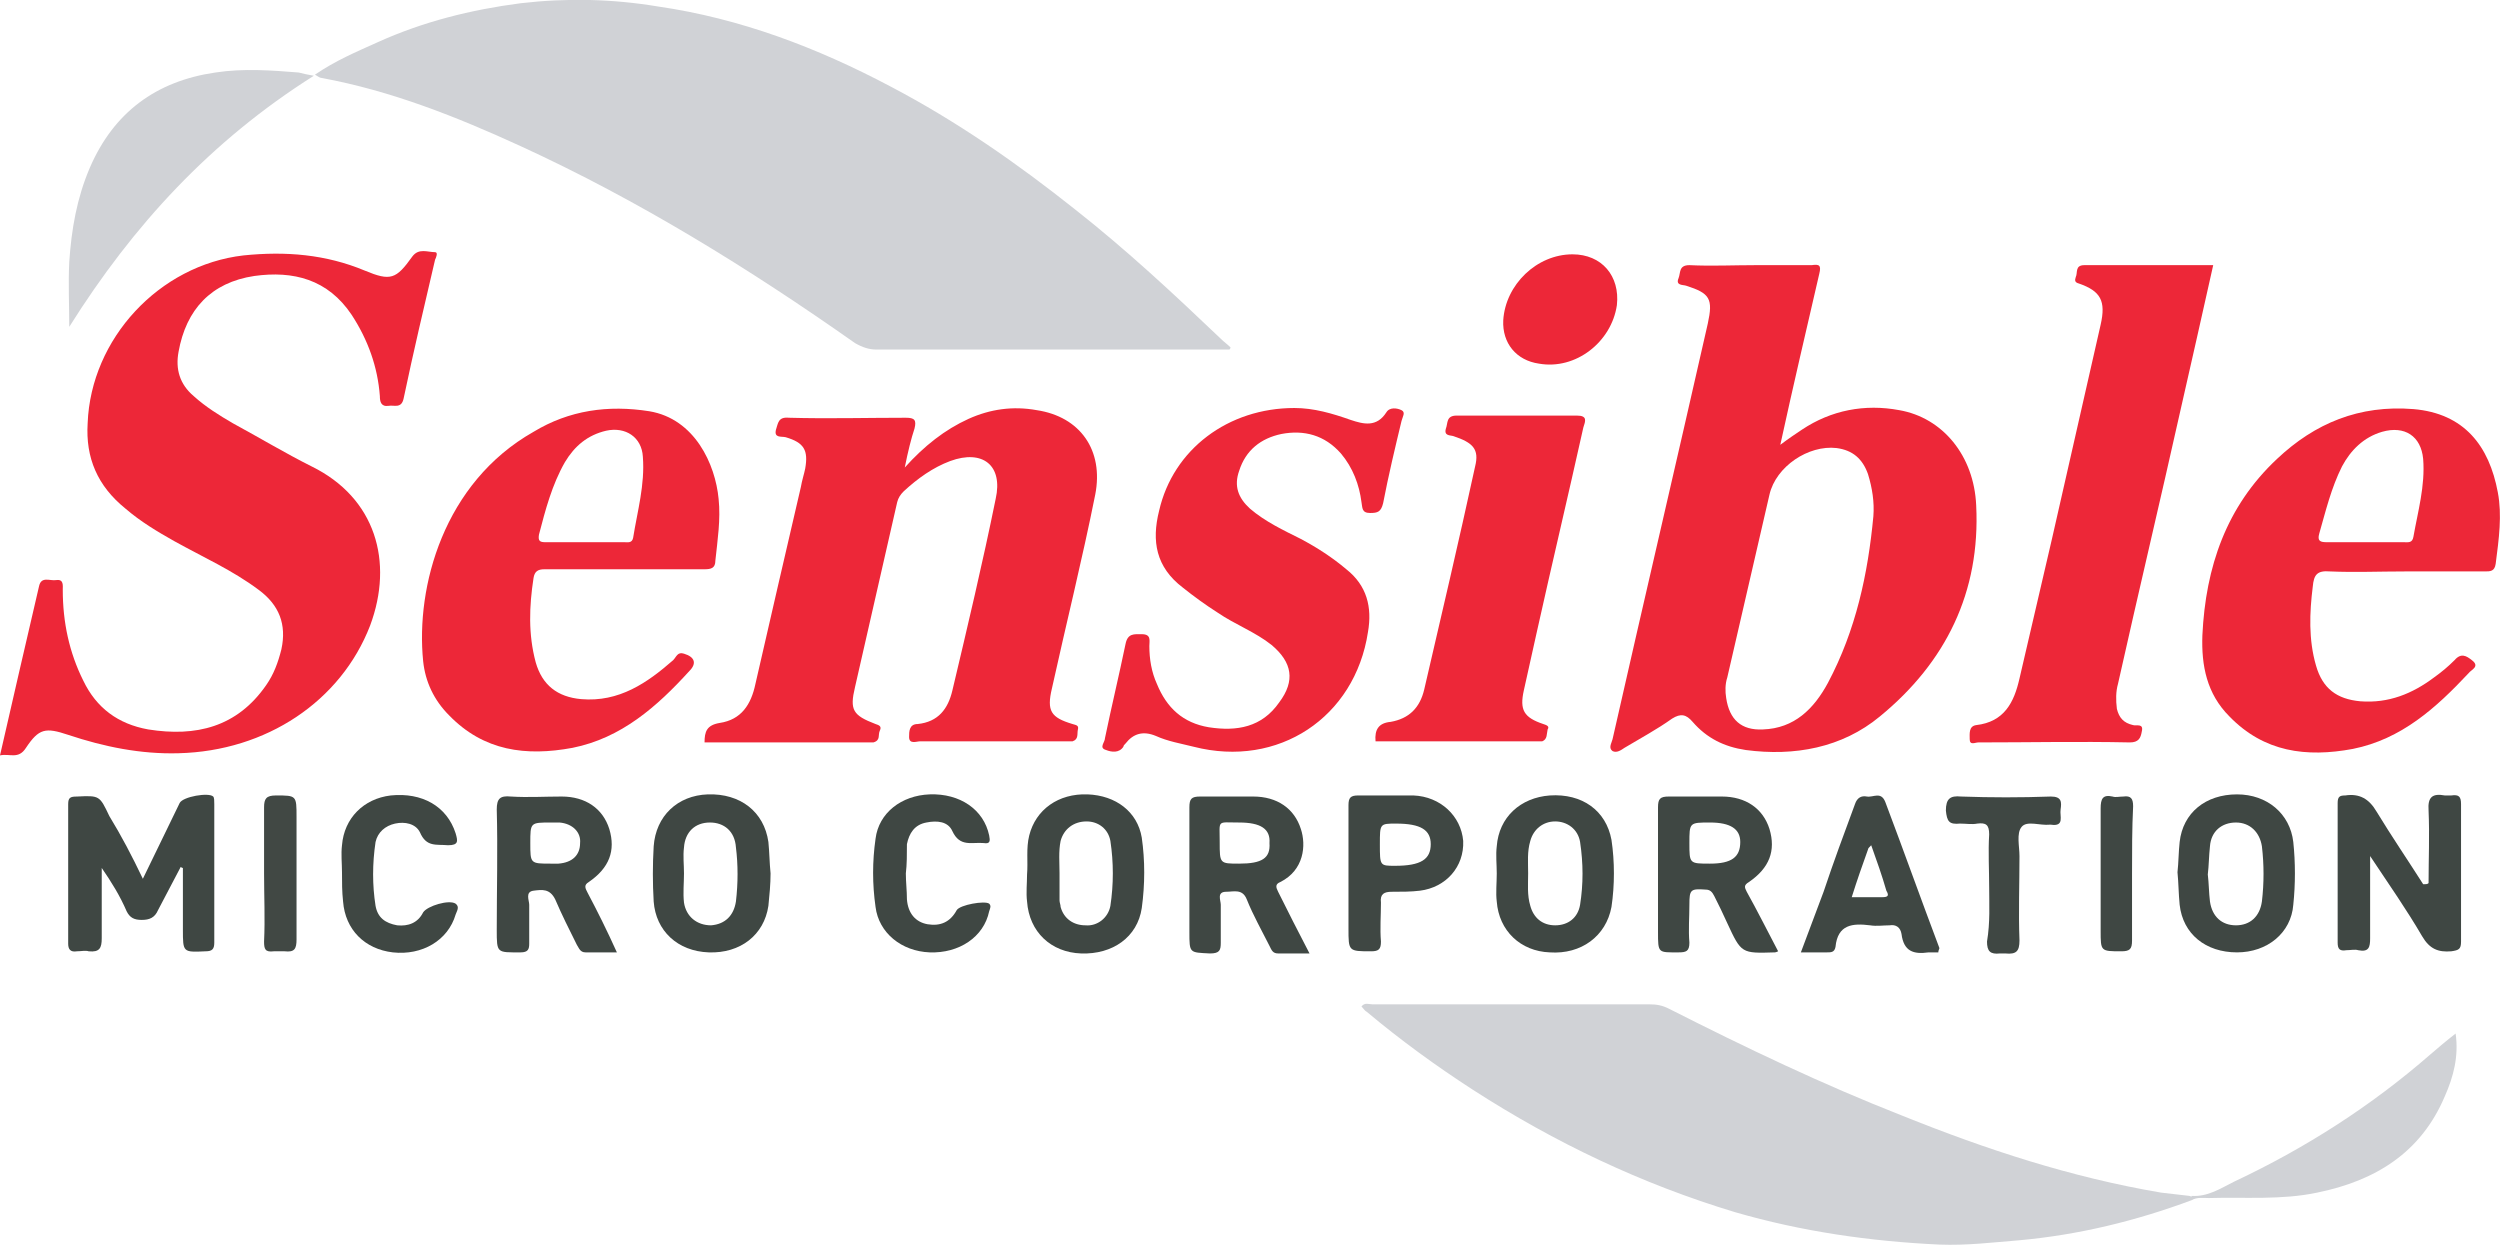
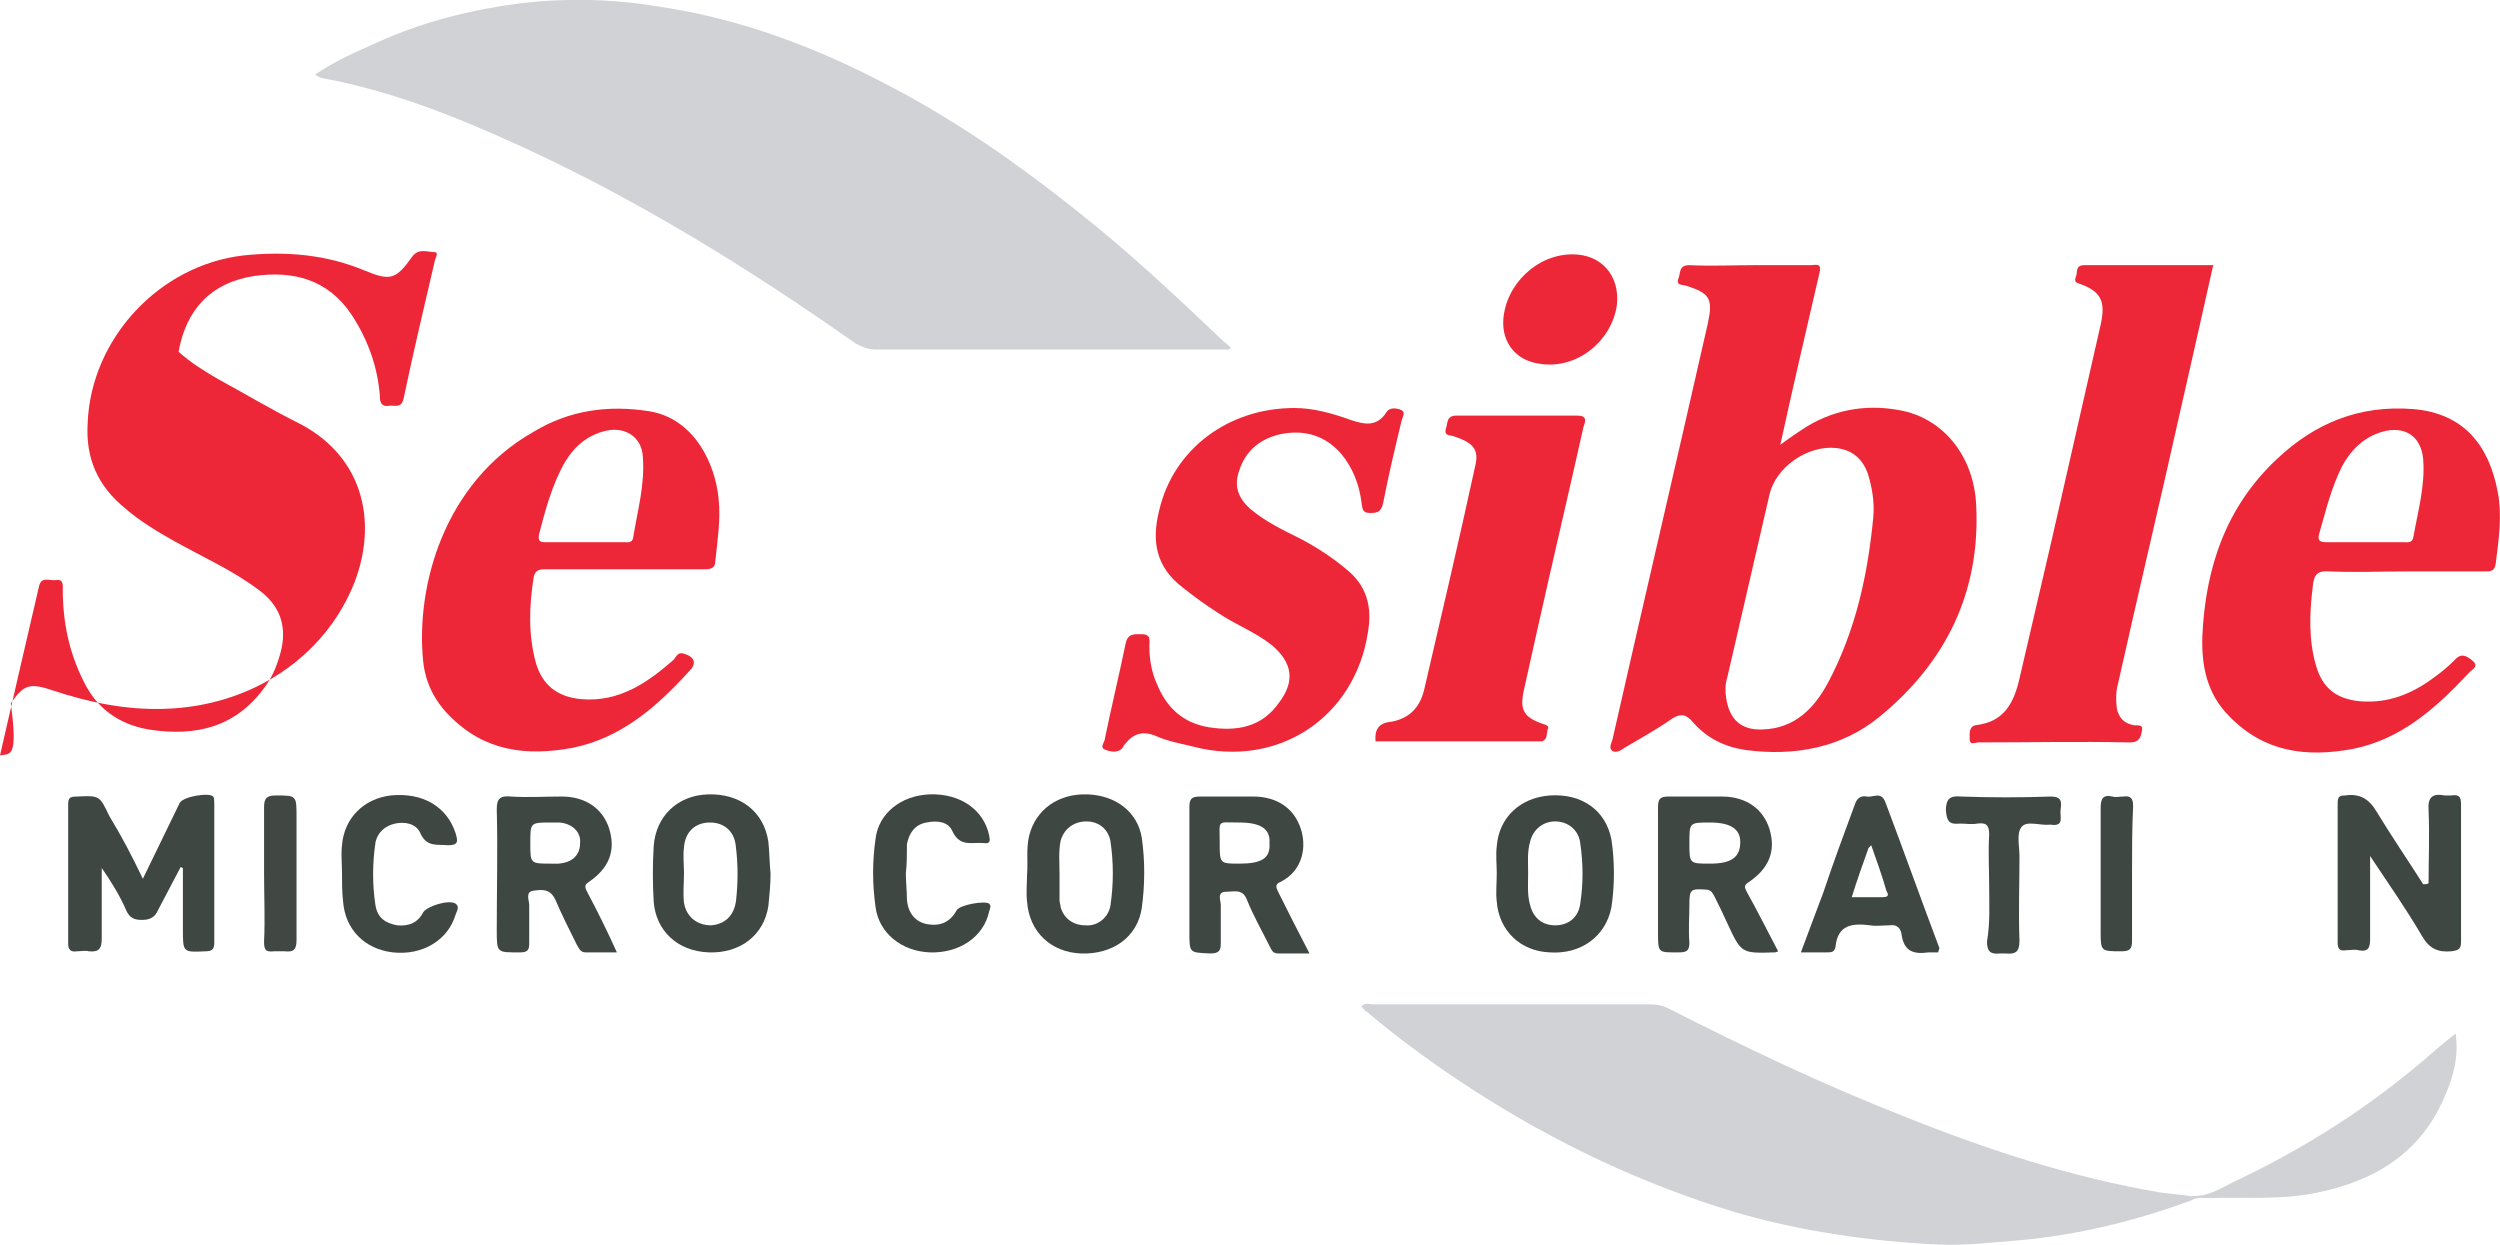
<svg xmlns="http://www.w3.org/2000/svg" version="1.2" baseProfile="tiny" id="Layer_1" x="0px" y="0px" viewBox="0 0 231 115" overflow="visible" xml:space="preserve">
  <path fill="#D0D2D6" d="M113.6,32.3c-0.3,0-0.7,0-1,0c-10.5,0-21.1,0-31.6,0c-0.7,0-1.3-0.2-2-0.6C69.2,24.8,59,18.5,48.1,13.5  c-5.9-2.7-11.9-5.1-18.4-6.3c-0.1,0-0.3-0.1-0.6-0.3c1.9-1.3,3.8-2.1,5.8-3c4.2-1.9,8.6-3,13.2-3.6c4.3-0.5,8.5-0.4,12.7,0.3  c7.6,1.1,14.7,3.8,21.5,7.4c6.1,3.2,11.7,7.1,17.1,11.4c4.7,3.7,9.1,7.8,13.4,11.9c0.3,0.3,0.6,0.5,0.9,0.8  C113.7,32.1,113.7,32.2,113.6,32.3z" />
  <path fill="#D0D2D6" d="M202.5,110.9c-5.1,1.9-10.4,3.2-15.9,3.7c-2.5,0.2-4.9,0.5-7.4,0.4c-6.4-0.3-12.7-1.2-18.9-3  c-8.6-2.6-16.6-6.4-24.2-11.3c-3.4-2.2-6.7-4.6-9.8-7.2c-0.2-0.1-0.3-0.3-0.5-0.5c0.3-0.4,0.7-0.2,1-0.2c8.5,0,17.1,0,25.6,0  c0.7,0,1.2,0.1,1.8,0.4c7.1,3.6,14.2,7,21.6,9.9c7.7,3.1,15.6,5.7,23.9,7.1c0.9,0.1,1.7,0.2,2.6,0.3  C202.7,110.6,202.7,110.7,202.5,110.9z" />
-   <path fill="#ED2738" d="M0,69.8c1.2-5.3,2.4-10.4,3.6-15.6c0.2-1,1-0.5,1.6-0.6c0.7-0.1,0.6,0.5,0.6,0.9c0,3,0.6,5.8,1.9,8.4  c1.2,2.5,3.2,4,6,4.5c4.4,0.7,8.2-0.2,10.9-4.1c0.7-1,1.1-2.1,1.4-3.3c0.5-2.3-0.2-4.1-2.1-5.5c-2.4-1.8-5.1-3-7.8-4.5  c-1.6-0.9-3.1-1.8-4.5-3c-2.6-2.1-3.7-4.7-3.5-7.9c0.3-7.8,6.6-14.6,14.4-15.5c3.9-0.4,7.6-0.1,11.2,1.4c2.4,1,2.9,0.8,4.4-1.3  c0.6-0.8,1.4-0.4,2.1-0.4c0.3,0,0.1,0.5,0,0.7c-1,4.3-2,8.5-2.9,12.8c-0.2,1-0.9,0.6-1.4,0.7c-0.7,0.1-0.8-0.4-0.8-0.9  c-0.2-2.7-1.1-5.2-2.6-7.5c-2.2-3.3-5.4-4.1-9-3.6c-4,0.6-6.3,3.1-7,7c-0.3,1.6,0.1,3,1.4,4.1c1.1,1,2.4,1.8,3.6,2.5  c2.4,1.3,4.9,2.8,7.3,4c5.9,2.9,7.6,8.8,5.4,14.7c-2.7,7-9.6,11.6-17.7,11.8c-3.5,0.1-6.9-0.6-10.2-1.7c-2.1-0.7-2.7-0.6-3.9,1.2  C1.7,70.2,0.9,69.6,0,69.8z" />
-   <path fill="#ED2738" d="M83.6,43.2c1.8-2,3.7-3.5,5.9-4.5c2-0.9,4.1-1.2,6.3-0.8c4,0.6,6.2,3.7,5.4,7.8c-1.2,6-2.7,12-4,17.9  c-0.5,2.1-0.1,2.7,1.9,3.3c0.3,0.1,0.6,0.1,0.5,0.5c-0.1,0.4,0.1,0.9-0.5,1.1c-0.2,0-0.5,0-0.7,0c-4.5,0-8.9,0-13.4,0  c-0.3,0-1,0.3-1-0.4c0-0.5,0-1.2,0.8-1.2c1.9-0.2,2.8-1.4,3.2-3.1c1.4-5.9,2.8-11.8,4-17.7c0.7-3.1-1.2-4.6-4.2-3.5  c-1.6,0.6-3,1.6-4.3,2.8c-0.3,0.3-0.5,0.6-0.6,1c-1.3,5.7-2.6,11.4-3.9,17.1c-0.5,2.1-0.2,2.6,1.9,3.4c0.3,0.1,0.6,0.2,0.4,0.6  c-0.2,0.4,0.1,0.9-0.6,1.1c-0.1,0-0.2,0-0.4,0c-5,0-10.1,0-15.2,0c0-1,0.2-1.6,1.4-1.8c2-0.3,2.9-1.7,3.3-3.6  C71.2,57.1,72.6,51,74,45c0.1-0.6,0.3-1.2,0.4-1.7c0.3-1.7-0.1-2.4-1.8-2.9c-0.4-0.1-1.1,0.1-0.9-0.7c0.2-0.6,0.2-1.2,1.2-1.1  c3.6,0.1,7.2,0,10.8,0c0.8,0,1,0.2,0.8,1C84.2,40.5,83.9,41.7,83.6,43.2z" />
+   <path fill="#ED2738" d="M0,69.8c1.2-5.3,2.4-10.4,3.6-15.6c0.2-1,1-0.5,1.6-0.6c0.7-0.1,0.6,0.5,0.6,0.9c0,3,0.6,5.8,1.9,8.4  c1.2,2.5,3.2,4,6,4.5c4.4,0.7,8.2-0.2,10.9-4.1c0.7-1,1.1-2.1,1.4-3.3c0.5-2.3-0.2-4.1-2.1-5.5c-2.4-1.8-5.1-3-7.8-4.5  c-1.6-0.9-3.1-1.8-4.5-3c-2.6-2.1-3.7-4.7-3.5-7.9c0.3-7.8,6.6-14.6,14.4-15.5c3.9-0.4,7.6-0.1,11.2,1.4c2.4,1,2.9,0.8,4.4-1.3  c0.6-0.8,1.4-0.4,2.1-0.4c0.3,0,0.1,0.5,0,0.7c-1,4.3-2,8.5-2.9,12.8c-0.2,1-0.9,0.6-1.4,0.7c-0.7,0.1-0.8-0.4-0.8-0.9  c-0.2-2.7-1.1-5.2-2.6-7.5c-2.2-3.3-5.4-4.1-9-3.6c-4,0.6-6.3,3.1-7,7c1.1,1,2.4,1.8,3.6,2.5  c2.4,1.3,4.9,2.8,7.3,4c5.9,2.9,7.6,8.8,5.4,14.7c-2.7,7-9.6,11.6-17.7,11.8c-3.5,0.1-6.9-0.6-10.2-1.7c-2.1-0.7-2.7-0.6-3.9,1.2  C1.7,70.2,0.9,69.6,0,69.8z" />
  <path fill="#ED2738" d="M204.5,24.5c-1,4.5-2,8.9-3,13.3c-1.9,8.5-3.9,16.9-5.8,25.4c-0.2,0.7-0.2,1.5-0.1,2.3  c0.2,0.8,0.6,1.3,1.5,1.5c0.3,0.1,1-0.2,0.8,0.6c-0.1,0.6-0.3,1-1.1,1c-4.7-0.1-9.3,0-14,0c-0.3,0-0.8,0.3-0.8-0.3  c0-0.5-0.1-1.2,0.6-1.3c2.6-0.3,3.5-2.1,4-4.3c1-4.3,2-8.6,3-12.9c1.5-6.6,3-13.2,4.5-19.8c0.5-2.2,0-3.1-2-3.8  c-0.4-0.1-0.4-0.3-0.3-0.6c0.2-0.4-0.1-1.1,0.8-1.1c1,0,1.9,0,2.9,0C198.3,24.5,201.4,24.5,204.5,24.5z" />
  <path fill="#ED2738" d="M119.6,37.7c1.8,0,3.5,0.5,5.2,1.1c1.2,0.4,2.4,0.7,3.3-0.7c0.3-0.5,1-0.4,1.4-0.2c0.4,0.2,0.1,0.6,0,1  c-0.6,2.5-1.2,5-1.7,7.6c-0.2,0.8-0.5,0.9-1.2,0.9c-0.8,0-0.7-0.5-0.8-1c-0.2-1.6-0.8-3.2-1.9-4.5c-1.5-1.7-3.4-2.2-5.5-1.8  c-1.9,0.4-3.3,1.5-3.9,3.4c-0.5,1.4-0.1,2.5,1,3.5c1.4,1.2,3.1,2,4.7,2.8c1.5,0.8,2.9,1.7,4.2,2.8c1.9,1.5,2.4,3.5,2,5.8  c-1.2,7.9-8.3,12.6-16.1,10.6c-1.2-0.3-2.4-0.5-3.5-1c-1.2-0.5-2.1-0.2-2.8,0.7c-0.1,0.1-0.2,0.2-0.2,0.3c-0.4,0.6-1.1,0.5-1.6,0.3  c-0.7-0.2-0.1-0.7-0.1-1.1c0.6-2.9,1.3-5.8,1.9-8.7c0.2-1,0.8-0.9,1.5-0.9c0.9,0,0.7,0.6,0.7,1.1c0,1.2,0.2,2.4,0.7,3.5  c0.9,2.2,2.4,3.6,4.8,4c2.6,0.4,4.9,0,6.5-2.3c1.5-2,1.2-3.7-0.7-5.3c-1.5-1.2-3.4-1.9-5-3c-1.1-0.7-2.2-1.5-3.2-2.3  c-2.5-1.9-2.9-4.3-2.2-7.1C108.4,41.5,113.5,37.7,119.6,37.7z" />
  <path fill="#ED2738" d="M127.1,68.5c-0.1-1.1,0.3-1.7,1.4-1.8c1.7-0.3,2.7-1.3,3.1-3c1.6-6.9,3.2-13.7,4.7-20.6  c0.4-1.6-0.2-2.2-2-2.8c-0.3-0.1-0.9,0-0.7-0.7c0.2-0.5,0-1.2,1-1.2c3.7,0,7.4,0,11.1,0c1,0,0.8,0.5,0.6,1.1  c-1.4,6.3-2.9,12.6-4.3,18.9c-0.4,1.8-0.8,3.6-1.2,5.4c-0.4,1.8,0,2.5,1.8,3.1c0.3,0.1,0.6,0.2,0.4,0.5c-0.1,0.4,0,0.9-0.5,1.1  c-0.1,0-0.2,0-0.2,0C137.2,68.5,132.1,68.5,127.1,68.5z" />
-   <path fill="#D0D2D6" d="M29,7C19.5,13,12.3,20.8,6.4,30.2c0-2-0.1-4,0-6c0.2-3,0.7-5.9,1.9-8.7c2.2-5.1,6.1-8,11.6-8.8  c2.6-0.4,5.2-0.2,7.7,0C28,6.8,28.4,6.9,29,7z" />
  <path fill="#3F4743" d="M13.2,81.2c1.2-2.5,2.3-4.7,3.4-7c0.3-0.6,2.7-1,3.1-0.6c0.1,0.1,0.1,0.4,0.1,0.7c0,4.3,0,8.5,0,12.8  c0,0.6-0.2,0.8-0.8,0.8c-2.1,0.1-2.1,0.1-2.1-2c0-1.9,0-3.8,0-5.7c-0.1,0-0.2-0.1-0.2-0.1c-0.7,1.3-1.4,2.7-2.1,4  c-0.3,0.7-0.8,0.9-1.5,0.9c-0.7,0-1.1-0.2-1.4-0.8c-0.6-1.4-1.4-2.7-2.3-4c0,2.2,0,4.3,0,6.5c0,0.9-0.2,1.3-1.2,1.2  c-0.3-0.1-0.7,0-1.1,0c-0.6,0.1-0.8-0.2-0.8-0.7c0-4.3,0-8.6,0-12.9c0-0.6,0.2-0.7,0.8-0.7c2.1-0.1,2.1-0.1,3,1.8  C11.2,77.2,12.2,79.1,13.2,81.2z" />
  <path fill="#3F4743" d="M224.4,81.6c0-2.2,0.1-4.4,0-6.7c-0.1-1.3,0.4-1.6,1.5-1.4c0.2,0,0.4,0,0.6,0c0.7-0.1,0.9,0.1,0.9,0.8  c0,4.2,0,8.5,0,12.7c0,0.7-0.2,0.8-0.9,0.9c-1.2,0.1-2-0.2-2.7-1.4c-1.4-2.4-3-4.7-4.8-7.4c0,2.8,0,5.2,0,7.6c0,0.8-0.1,1.3-1.1,1.1  c-0.3-0.1-0.7,0-1.1,0c-0.6,0.1-0.8-0.1-0.8-0.7c0-4.3,0-8.6,0-12.9c0-0.6,0.2-0.7,0.7-0.7c1.3-0.2,2.2,0.3,2.9,1.5  c1.4,2.3,2.9,4.5,4.3,6.7C224.2,81.7,224.3,81.7,224.4,81.6z" />
  <path fill="#D0D2D6" d="M202.5,110.9c0-0.1,0-0.3,0-0.4c1.5,0.1,2.7-0.7,3.9-1.3c6.6-3.1,12.7-7,18.2-11.8c0.7-0.6,1.4-1.2,2.3-1.9  c0.3,2.1-0.2,4-1,5.8c-2.2,5.2-6.4,7.8-11.8,8.9c-3.3,0.7-6.7,0.4-10,0.5C203.6,110.7,203,110.6,202.5,110.9z" />
  <path fill="#ED2738" d="M145.3,23.5c2.7,0,4.4,2,4.1,4.7c-0.5,3.4-3.8,6-7.2,5.4c-2.1-0.3-3.4-1.9-3.3-4  C139.1,26.3,142,23.5,145.3,23.5z" />
  <path fill="#3F4743" d="M83.7,80.7c0,0.8,0.1,1.6,0.1,2.4c0.1,1.3,0.8,2.1,1.9,2.3c1.2,0.2,2.1-0.2,2.7-1.3c0.3-0.5,2.6-0.9,3-0.6  c0.2,0.2,0.1,0.4,0,0.7c-0.5,2.4-2.8,3.9-5.5,3.8c-2.6-0.1-4.7-1.8-5-4.2c-0.3-2.1-0.3-4.2,0-6.3c0.3-2.4,2.4-4,5-4.1  c2.8-0.1,5,1.4,5.5,3.8c0.1,0.5,0.1,0.8-0.5,0.7c-1.1-0.1-2.2,0.4-2.9-1.1c-0.4-0.9-1.4-1-2.4-0.8c-1.1,0.2-1.6,1-1.8,2  C83.8,78.9,83.8,79.9,83.7,80.7z" />
  <path fill="#3F4743" d="M31.6,80.6c0-0.8-0.1-1.7,0-2.5c0.2-2.5,2-4.3,4.5-4.6c2.9-0.3,5.2,1,6,3.5c0.2,0.7,0.3,1.1-0.7,1.1  c-1.1-0.1-2,0.2-2.6-1.2c-0.4-0.8-1.4-1-2.3-0.8c-0.9,0.2-1.6,0.8-1.8,1.7c-0.3,2-0.3,4,0,5.9c0.2,1.1,0.9,1.6,2,1.8  c1,0.1,1.9-0.2,2.4-1.2c0.4-0.6,2.4-1.2,3-0.8c0.4,0.3,0.1,0.7,0,1c-0.7,2.4-3.1,3.8-5.8,3.5c-2.6-0.3-4.4-2.1-4.6-4.7  C31.6,82.4,31.6,81.5,31.6,80.6z" />
  <path fill="#3F4743" d="M183.8,82c0-1.6-0.1-3.3,0-4.9c0-0.9-0.3-1.1-1.1-1c-0.5,0.1-1,0-1.6,0c-1,0.1-1.2-0.2-1.3-1.2  c0-1.1,0.4-1.4,1.4-1.3c2.8,0.1,5.5,0.1,8.3,0c1,0,1,0.5,0.9,1.2c-0.1,0.6,0.4,1.6-0.9,1.4c0,0-0.1,0-0.1,0  c-0.9,0.1-2.1-0.4-2.6,0.2c-0.5,0.6-0.2,1.8-0.2,2.7c0,2.6-0.1,5.2,0,7.8c0,1-0.3,1.3-1.3,1.2c-0.2,0-0.3,0-0.5,0  c-0.9,0.1-1.2-0.2-1.2-1.1C183.9,85.2,183.8,83.6,183.8,82z" />
  <path fill="#414844" d="M24.4,80.7c0-2,0-4.1,0-6.1c0-0.8,0.2-1.1,1.1-1.1c1.9,0,1.9,0,1.9,2c0,3.8,0,7.6,0,11.3  c0,0.9-0.2,1.2-1.1,1.1c-0.3,0-0.6,0-1,0c-0.8,0.1-0.9-0.2-0.9-0.9C24.5,84.9,24.4,82.8,24.4,80.7z" />
  <path fill="#3F4743" d="M197,80.8c0,2,0,4.1,0,6.1c0,0.8-0.2,1-1,1c-1.9,0-1.9,0-1.9-1.9c0-3.8,0-7.6,0-11.3c0-0.9,0.2-1.3,1.1-1.1  c0.3,0.1,0.6,0,1,0c0.7-0.1,0.9,0.2,0.9,0.9C197,76.5,197,78.7,197,80.8z" />
  <path fill="#ED2738" d="M182.6,46.7c-0.2-4.6-3.1-8.1-7.1-8.8c-3.2-0.6-6.3,0-9,1.8c-0.6,0.4-1.2,0.8-2,1.4  c1.2-5.5,2.4-10.6,3.6-15.8c0.2-0.8,0-0.9-0.7-0.8c-1.7,0-3.4,0-5.2,0c-2,0-4.1,0.1-6.1,0c-1,0-0.8,0.7-1,1.2  c-0.3,0.7,0.4,0.6,0.7,0.7c2.2,0.7,2.5,1.2,2,3.5c-2.9,12.8-5.9,25.6-8.8,38.4c-0.1,0.4-0.4,0.8,0,1.1c0.4,0.2,0.8-0.1,1.1-0.3  c1.5-0.9,3-1.7,4.4-2.7c0.8-0.5,1.3-0.4,1.9,0.3c1.3,1.5,2.9,2.3,4.9,2.6c4.5,0.6,8.9-0.2,12.4-3.1C179.8,61.2,183,54.7,182.6,46.7z   M168.9,63.1c-1.3,2.4-3.1,4.2-6,4.3c-2,0.1-3.1-0.9-3.4-2.9c-0.1-0.6-0.1-1.3,0.1-1.9c1.3-5.6,2.6-11.3,3.9-16.9  c0.6-2.6,3.6-4.6,6.2-4.3c1.5,0.2,2.4,1,2.9,2.4c0.4,1.3,0.6,2.6,0.5,3.9C172.6,53,171.5,58.2,168.9,63.1z" />
  <path fill="#ED2738" d="M230.8,45.5c-0.8-4.3-3.1-7.3-7.8-7.7c-5-0.4-9.1,1.3-12.6,4.6c-4.7,4.4-6.6,10-6.9,16.3  c-0.1,2.8,0.4,5.4,2.5,7.5c3.2,3.3,7.1,3.8,11.4,3c4.5-0.9,7.7-3.8,10.7-7c0.2-0.3,1.1-0.6,0.3-1.2c-0.5-0.4-1-0.7-1.6,0  c-0.6,0.6-1.2,1.1-1.9,1.6c-2,1.5-4.2,2.4-6.8,2.2c-2.2-0.2-3.5-1.2-4.1-3.3c-0.7-2.4-0.6-4.9-0.3-7.3c0.1-1.1,0.4-1.5,1.6-1.4  c2.3,0.1,4.6,0,6.9,0c2.5,0,4.9,0,7.4,0c0.5,0,0.9,0,1-0.7C230.9,49.8,231.2,47.6,230.8,45.5z M223,49.6c-0.1,0.6-0.5,0.5-0.9,0.5  c-1.2,0-2.4,0-3.6,0c-1.2,0-2.3,0-3.5,0c-0.6,0-0.9-0.1-0.7-0.8c0.6-2.1,1.1-4.2,2.1-6.2c0.8-1.5,2-2.7,3.7-3.2  c2.1-0.6,3.6,0.4,3.8,2.5C224.1,44.9,223.4,47.3,223,49.6z" />
  <path fill="#ED2738" d="M66.4,46.1c-0.3-3.2-2.2-7.4-6.4-8.1c-3.8-0.6-7.4-0.1-10.7,1.9C41,44.6,38.4,54.2,39.1,61.1  c0.2,1.9,1,3.6,2.4,5c3.2,3.3,7.1,3.8,11.4,3c4.5-0.9,7.8-3.8,10.8-7.1c0.7-0.7,0.5-1.3-0.5-1.6c-0.6-0.2-0.7,0.3-1,0.6  c-2.4,2.1-5,3.9-8.5,3.6c-2.2-0.2-3.6-1.3-4.2-3.4c-0.7-2.6-0.6-5.2-0.2-7.8c0.1-0.6,0.4-0.8,1-0.8c2.5,0,4.9,0,7.4,0  c2.5,0,4.9,0,7.4,0c0.6,0,1-0.1,1-0.8C66.3,49.9,66.6,48,66.4,46.1z M58.5,49.7c-0.1,0.5-0.5,0.4-0.8,0.4c-1.2,0-2.5,0-3.7,0  c-1.2,0-2.4,0-3.6,0c-0.5,0-0.7-0.1-0.6-0.7c0.6-2.3,1.2-4.6,2.4-6.7c0.9-1.5,2.1-2.5,3.8-2.9c1.8-0.4,3.3,0.6,3.4,2.4  C59.6,44.8,58.9,47.2,58.5,49.7z" />
  <path fill="#3F4743" d="M118.1,82.4c-0.2-0.4-0.3-0.7,0.2-0.9c2.2-1.1,2.4-3.4,1.9-4.9c-0.6-1.9-2.2-3-4.4-3c-1.6,0-3.3,0-4.9,0  c-0.8,0-1,0.2-1,1c0,3.8,0,7.6,0,11.5c0,2,0,1.9,1.9,2c0.9,0,1-0.3,1-1c0-1.2,0-2.3,0-3.5c0-0.4-0.4-1.2,0.5-1.2  c0.7,0,1.5-0.3,1.9,0.7c0.6,1.5,1.4,2.9,2.1,4.3c0.2,0.4,0.3,0.7,0.8,0.7c0.9,0,1.8,0,2.9,0C119.9,86,119,84.2,118.1,82.4z   M114.5,79.8c-1.8,0-1.8,0-1.8-2c0-2.1-0.3-1.8,1.8-1.8c2,0,2.9,0.6,2.8,1.9C117.4,79.3,116.6,79.8,114.5,79.8z" />
  <path fill="#3F4743" d="M161.4,82.4c-0.2-0.4-0.3-0.6,0.2-0.9c1.9-1.3,2.5-2.9,1.9-4.9c-0.6-1.9-2.2-3-4.4-3c-1.6,0-3.3,0-4.9,0  c-0.8,0-1,0.2-1,1c0,3.8,0,7.7,0,11.5c0,2,0,1.9,1.9,1.9c0.7,0,1-0.1,1-0.9c-0.1-1.2,0-2.3,0-3.5c0-1.4,0.1-1.5,1.5-1.4  c0.4,0,0.6,0.2,0.8,0.6c0.4,0.8,0.8,1.6,1.2,2.5c1.3,2.8,1.3,2.8,4.4,2.7c0,0,0.1,0,0.3-0.1C163.3,86,162.4,84.2,161.4,82.4z   M158,79.8c-1.9,0-1.9,0-1.9-1.9c0-1.9,0-1.9,1.9-1.9c1.9,0,2.8,0.6,2.8,1.8C160.8,79.2,160,79.8,158,79.8z" />
  <path fill="#3F4743" d="M54.3,82.5c-0.2-0.4-0.4-0.7,0.1-1c1.9-1.3,2.5-2.9,1.9-4.9c-0.6-1.9-2.2-3-4.4-3c-1.6,0-3.1,0.1-4.7,0  c-1-0.1-1.3,0.2-1.3,1.2c0.1,3.7,0,7.4,0,11.1c0,2.2,0,2.1,2.2,2.1c0.7,0,0.8-0.3,0.8-0.8c0-1.2,0-2.4,0-3.6c0-0.4-0.4-1.2,0.4-1.3  c0.8-0.1,1.5-0.2,2,0.8c0.6,1.4,1.3,2.8,2,4.2c0.2,0.3,0.3,0.7,0.8,0.7c0.9,0,1.8,0,2.9,0C56.1,86,55.2,84.2,54.3,82.5z M51.6,79.8  c-0.2,0-0.5,0-0.7,0c-1.9,0-1.9,0-1.9-1.9c0-1.9,0-1.9,1.9-1.9c0.3,0,0.6,0,0.8,0c1.2,0.1,2,0.9,1.9,1.9  C53.6,79,52.9,79.7,51.6,79.8z" />
  <path fill="#3F4743" d="M71,77.8c-0.4-2.8-2.6-4.5-5.6-4.4c-2.8,0.1-4.8,2-5,4.8c-0.1,1.7-0.1,3.4,0,5.1c0.2,2.7,2.2,4.6,5.1,4.7  c2.9,0.1,5.1-1.6,5.5-4.3c0.1-1,0.2-2,0.2-3C71.1,79.7,71.1,78.8,71,77.8z M68,83.3c-0.2,1.3-1,2.1-2.3,2.2c-1.3,0-2.3-0.8-2.5-2.1  c-0.1-0.9,0-1.8,0-2.7c0,0,0,0,0,0c0-0.8-0.1-1.6,0-2.4c0.1-1.4,1-2.3,2.4-2.3c1.3,0,2.3,0.8,2.4,2.3C68.2,79.9,68.2,81.6,68,83.3z" />
-   <path fill="#3F4743" d="M211.9,77.8c-0.3-2.6-2.4-4.4-5.2-4.4c-2.9,0-5,1.7-5.3,4.4c-0.1,0.9-0.1,1.9-0.2,2.8c0.1,1,0.1,2,0.2,3  c0.3,2.7,2.4,4.4,5.3,4.4c2.8,0,5-1.8,5.2-4.4C212.1,81.7,212.1,79.7,211.9,77.8z M209,83.3c-0.2,1.4-1.1,2.2-2.4,2.2  c-1.3,0-2.2-0.8-2.4-2.2c-0.1-0.8-0.1-1.7-0.2-2.5c0.1-0.8,0.1-1.7,0.2-2.6c0.1-1.4,1.1-2.2,2.4-2.2c1.3,0,2.2,0.9,2.4,2.2  C209.2,79.9,209.2,81.6,209,83.3z" />
  <path fill="#3F4743" d="M105.5,77.4c-0.4-2.4-2.4-3.9-5-4c-2.7-0.1-4.8,1.4-5.4,3.8c-0.3,1.2-0.1,2.4-0.2,3.6c0,0.8-0.1,1.7,0,2.5  c0.2,2.8,2.2,4.7,5,4.8c2.9,0.1,5.2-1.5,5.6-4.2C105.8,81.7,105.8,79.5,105.5,77.4z M102.6,83.7c-0.2,1.1-1.2,1.9-2.3,1.8  c-1.1,0-2-0.6-2.3-1.7c0-0.2-0.1-0.4-0.1-0.6c0-0.8,0-1.7,0-2.5c0-1-0.1-2,0.1-3c0.3-1.1,1.2-1.8,2.4-1.8c1.1,0,2,0.7,2.2,1.8  C102.9,79.7,102.9,81.7,102.6,83.7z" />
  <path fill="#3F4743" d="M148.9,77.6c-0.5-2.7-2.7-4.3-5.7-4.1c-2.7,0.2-4.7,2-4.9,4.7c-0.1,0.8,0,1.7,0,2.5c0,0.9-0.1,1.8,0,2.6  c0.2,2.7,2.2,4.6,4.9,4.7c2.9,0.2,5.2-1.5,5.7-4.2C149.2,81.8,149.2,79.6,148.9,77.6z M146,83.6c-0.2,1.2-1.1,1.9-2.3,1.9  c-1.2,0-2-0.7-2.3-1.8c-0.3-1-0.2-2-0.2-3c0-1-0.1-2,0.2-3c0.3-1.1,1.2-1.8,2.3-1.8c1.1,0,2.1,0.7,2.3,1.9  C146.3,79.8,146.3,81.7,146,83.6z" />
  <path fill="#3F4743" d="M179.2,87.6c-1.7-4.5-3.3-9-5-13.5c-0.4-1-1.1-0.4-1.7-0.5c-0.5-0.1-0.9,0.1-1.1,0.7c-1,2.7-2,5.4-2.9,8.1  c-0.7,1.9-1.4,3.7-2.1,5.6c0.9,0,1.7,0,2.4,0c0.4,0,0.7,0,0.8-0.5c0.2-2.1,1.6-2.2,3.2-2c0.6,0.1,1.2,0,1.8,0c0.6-0.1,1,0.2,1.1,0.8  c0.2,1.6,1.1,1.9,2.5,1.7c0.3,0,0.6,0,0.9,0C179.1,87.8,179.2,87.7,179.2,87.6z M173.9,82.9c-0.9,0-1.7,0-2.8,0c0.5-1.6,1-3,1.5-4.4  c0-0.1,0.1-0.2,0.3-0.4c0.5,1.4,1,2.8,1.4,4.2C174.6,82.8,174.4,82.9,173.9,82.9z" />
-   <path fill="#3F4743" d="M130.6,73.5c-1.7,0-3.4,0-5.1,0c-0.7,0-0.9,0.2-0.9,0.9c0,2.1,0,4.2,0,6.3c0,1.7,0,3.4,0,5.1  c0,2.1,0,2.1,2.1,2.1c0.7,0,0.9-0.2,0.9-0.9c-0.1-1.2,0-2.4,0-3.6c-0.1-0.8,0.3-1,1-1c0.9,0,1.8,0,2.6-0.1c2.4-0.3,4.1-2.2,4-4.6  C135,75.4,133.1,73.6,130.6,73.5z M128.9,80c-1.4,0-1.4,0-1.4-2c0-1.9,0-1.9,1.5-1.9c2.3,0,3.2,0.6,3.2,1.9  C132.2,79.4,131.3,80,128.9,80z" />
</svg>